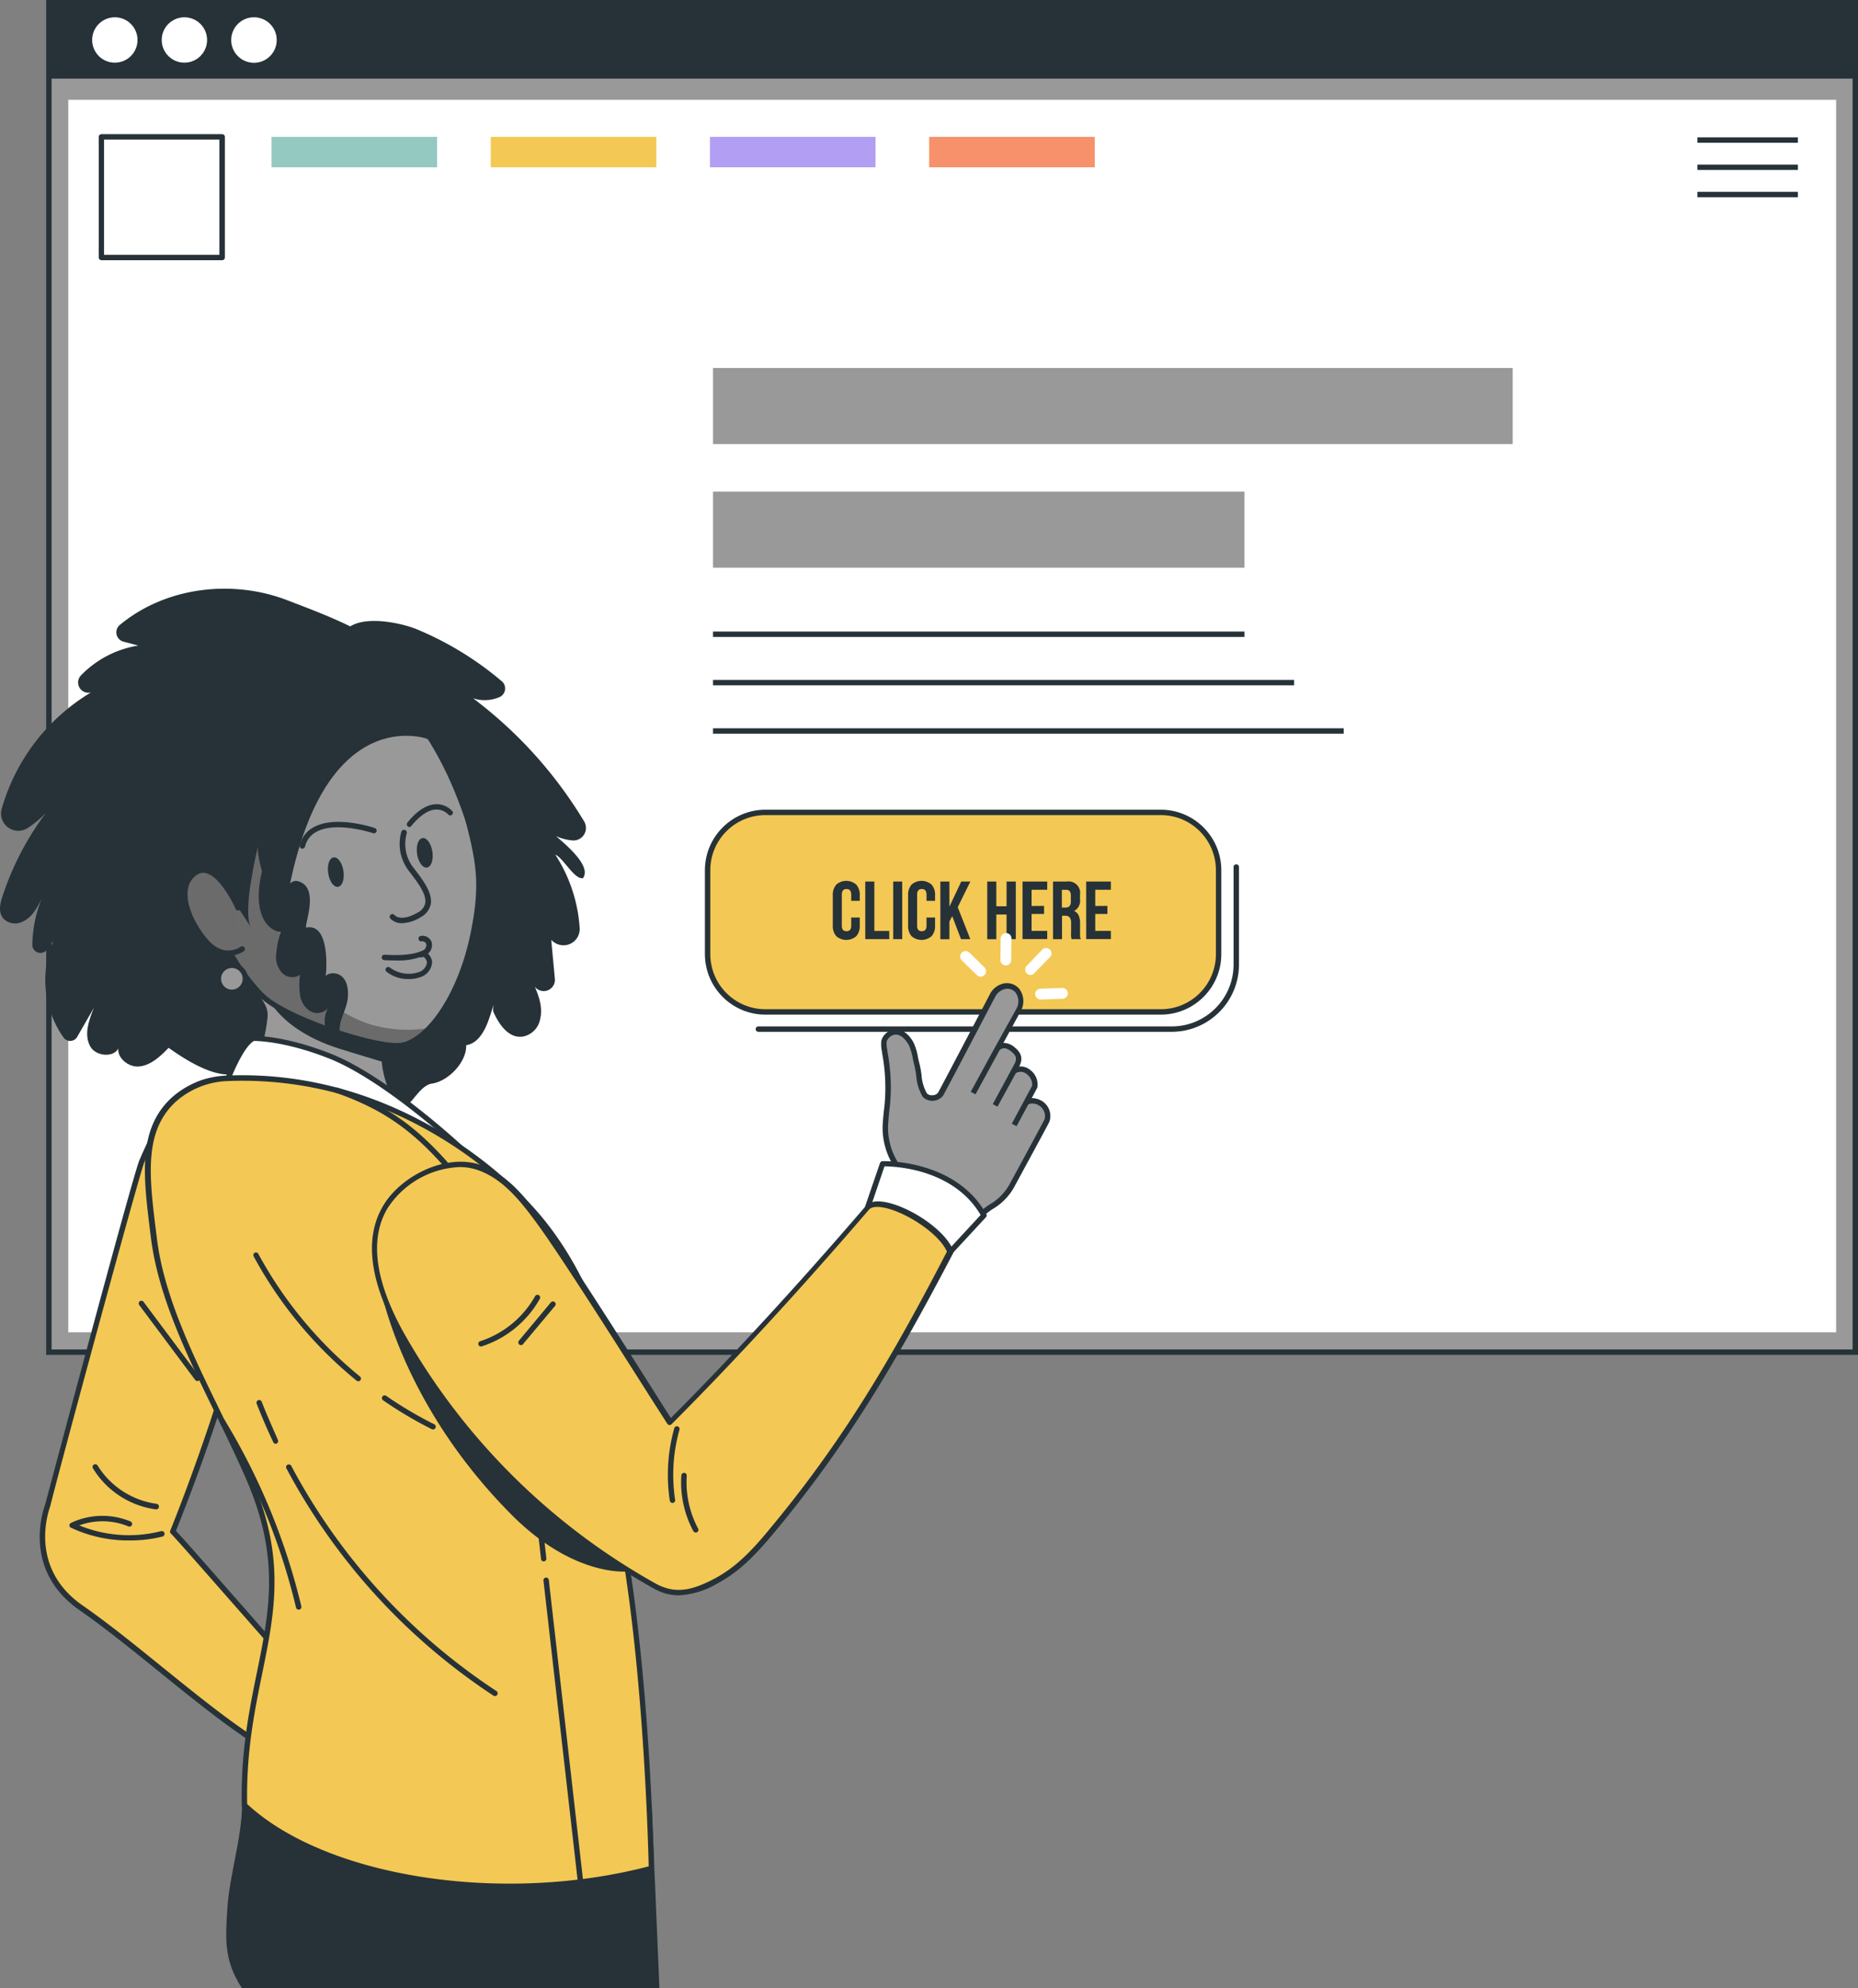
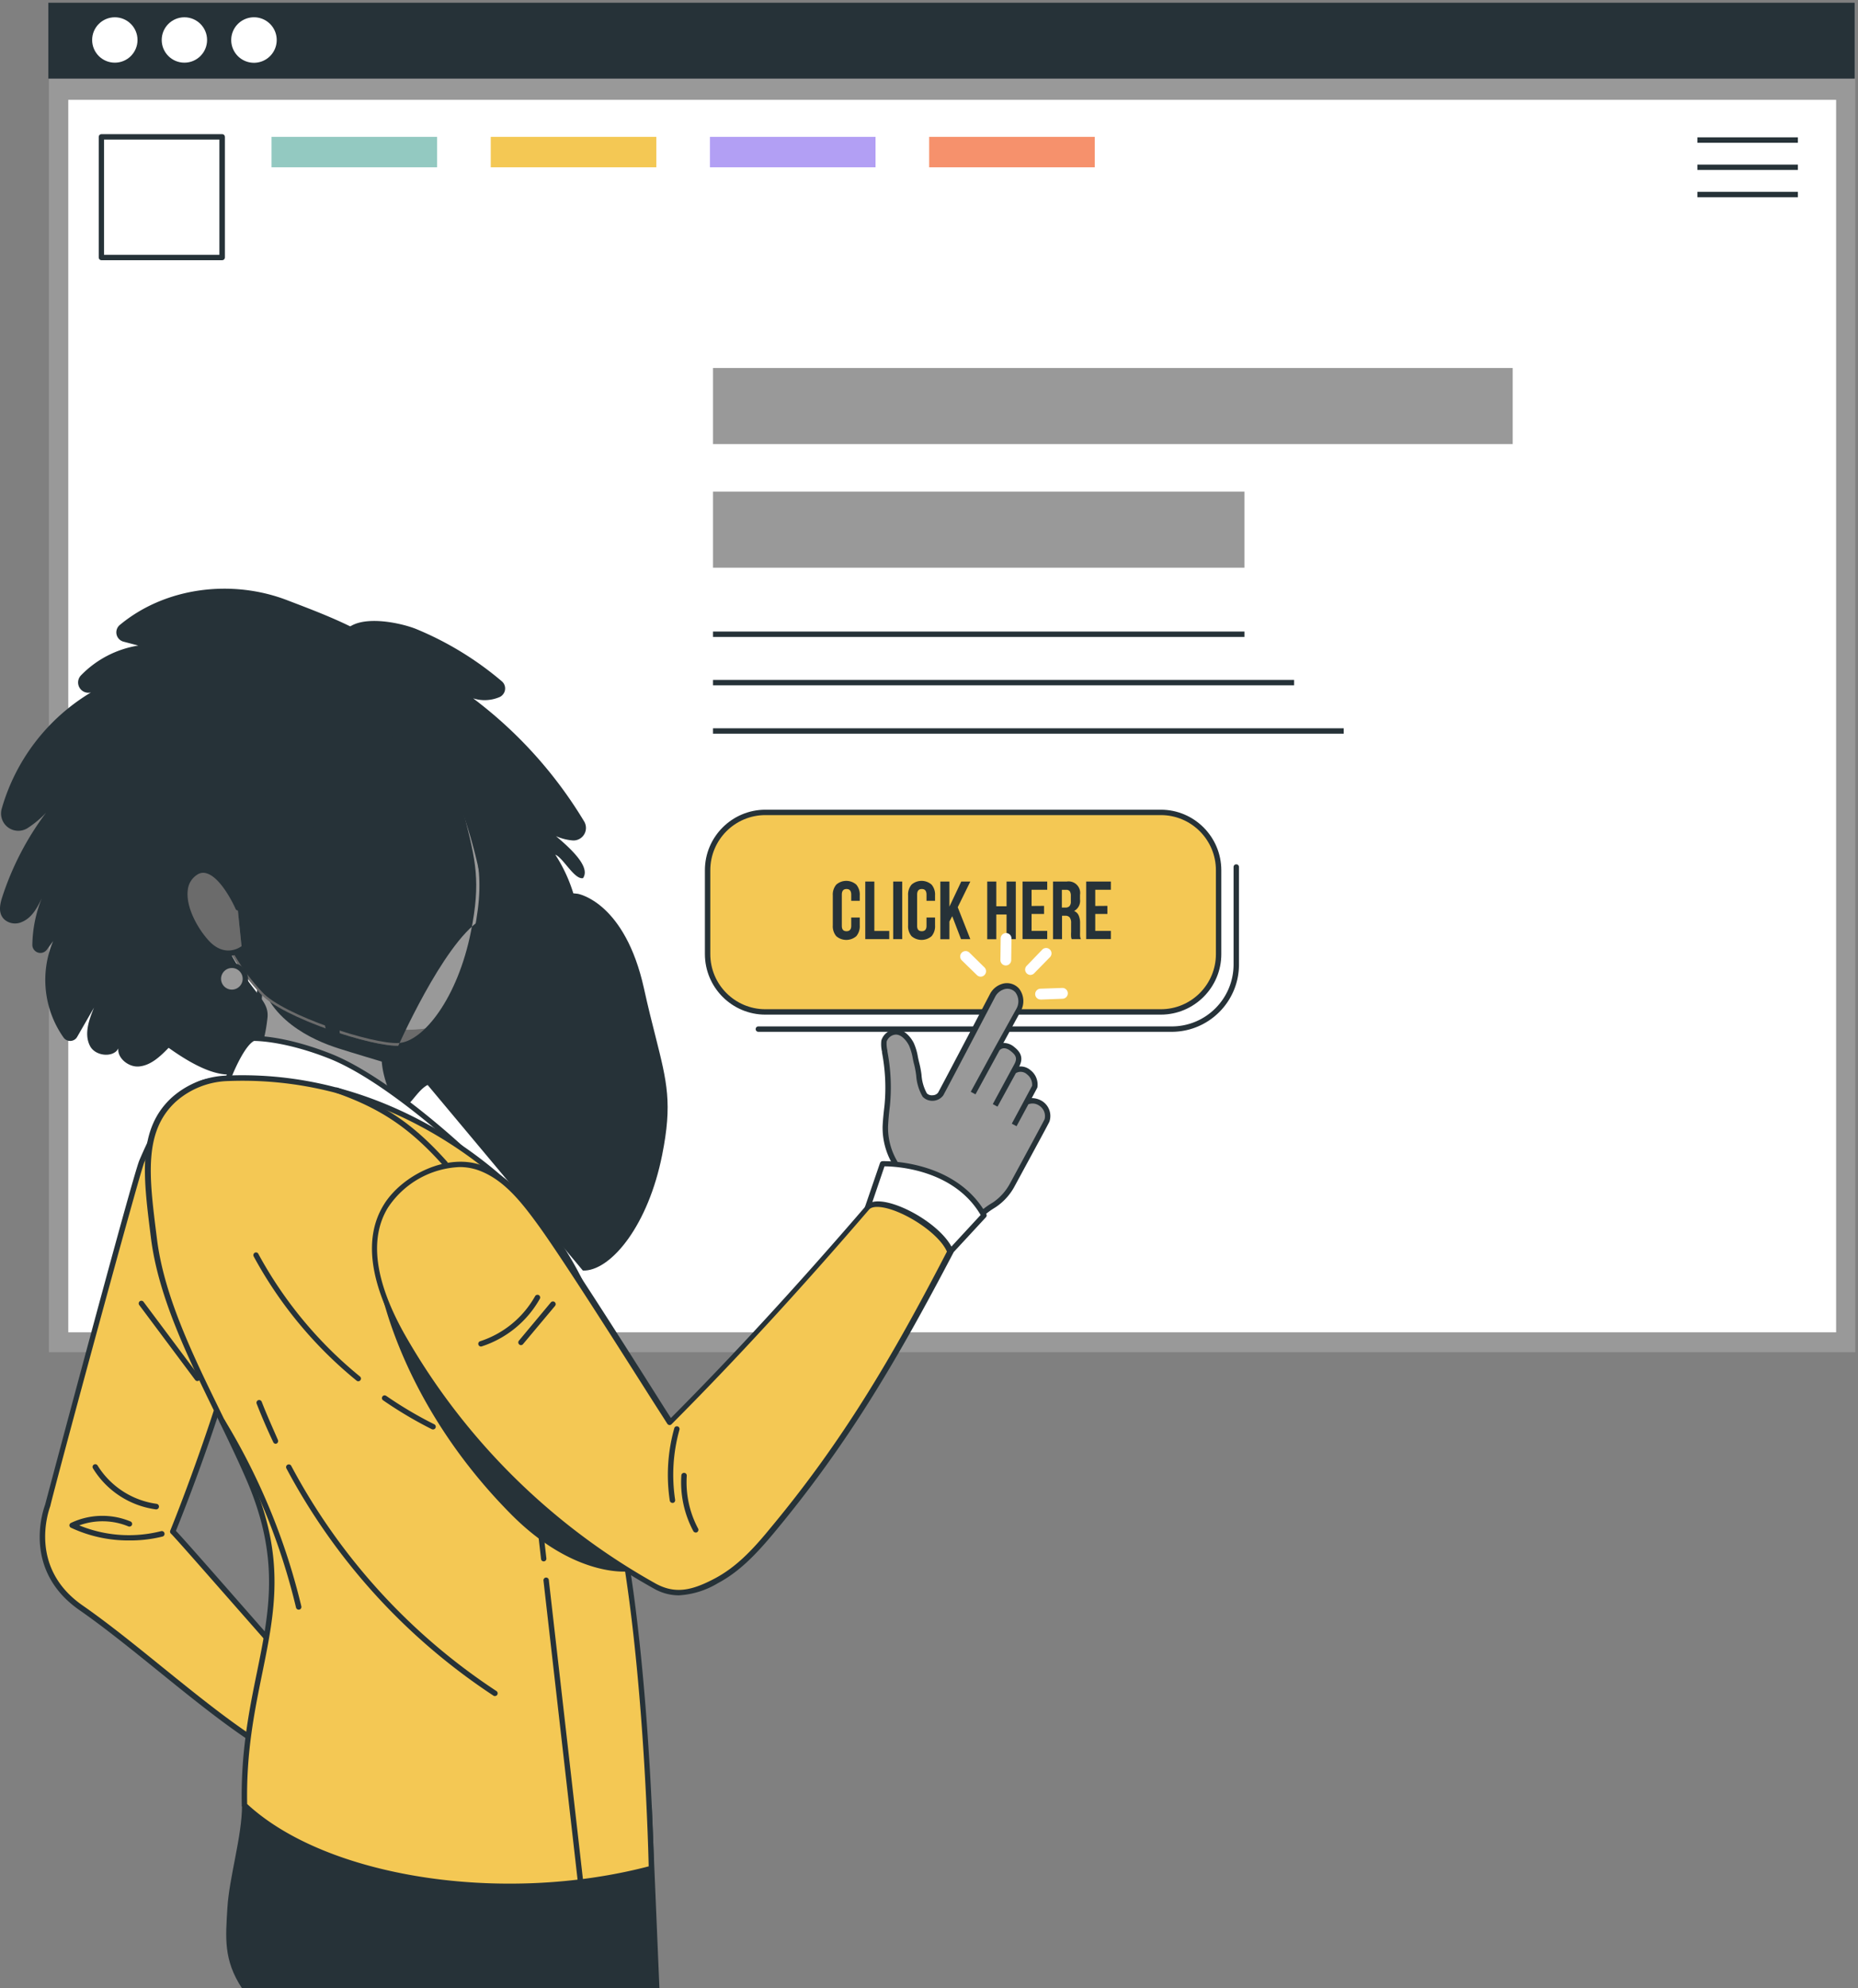
<svg xmlns="http://www.w3.org/2000/svg" width="344" height="368">
  <rect width="100%" height="100%" fill="#808080" stroke="none" />
  <defs>
    <clipPath id="clppth_1">
      <path class="cls-5" d="M46.85 197.26c-.38 1-1.2 2.18-3.68 2.59 5 7.13 19.24 13.47 29.44 12.18 5.64-1 5.77-2.51 4.21-3.86-3.08-2.65-5.57-8.27-5.67-12.33l-.09-4.2-22.64-11.8s-1.13 12-1.17 15.3c0 .73-.14 1.44-.4 2.12Z" />
    </clipPath>
    <clipPath id="clppth_2">
      <path d="M69.87 212.7c-9.8 0-22.26-5.61-27.11-12.56l-.46-.65.78-.13c2.28-.38 3-1.42 3.31-2.28.24-.62.36-1.28.36-1.95 0-3.32 1.12-14.84 1.17-15.33l.07-.74 23.56 12.28.1 4.48c.1 4 2.61 9.49 5.49 12 .84.72 1.17 1.44 1 2.14-.32 1.16-2 2-5.42 2.59-.95.11-1.9.16-2.85.15Zm-25.84-12.52c5.42 7 19.23 12.53 28.52 11.36 3.89-.7 4.52-1.54 4.61-1.87s-.31-.81-.67-1.12c-3.12-2.68-5.74-8.38-5.84-12.7l-.09-3.9-21.71-11.32c-.25 2.66-1.06 11.71-1.1 14.51 0 .79-.14 1.57-.43 2.31a4.535 4.535 0 0 1-3.29 2.73Z" style="fill:none;clip-path:url(#clppth_1);stroke-width:0" />
    </clipPath>
    <clipPath id="clppth_3">
      <path class="cls-5" d="M54.76 129.63c-6.84 4.41-12.6 9-15.14 23.39s3.53 24.17 3.53 24.17c1.44 2.43 3.15 4.69 5.1 6.74 3.89 4.35 20.8 9.94 25.74 9.61s11.35-8.83 13.78-21 .07-15-3.38-30.62-11.9-17.16-11.9-17.16-8.34-1.17-17.73 4.87Z" />
    </clipPath>
    <clipPath id="clppth_4">
      <path class="cls-5" d="M44.77 175.65s-3.28 2.43-6.65-1.35-5.86-10.28-2-12.81 7.87 6.53 7.87 6.53" />
    </clipPath>
    <clipPath id="clppth_5">
      <path class="cls-5" d="M60.74 316.06c-2.54 3.3-3.89 6.78-6.42 10.08-11.24-4.84-26.74-19.85-39.31-28.58-10.71-7.44-6.19-18.88-6.19-18.9.44-2 16.29-61 17.44-63.76 3-7.13 8-16.52 15.48-14.68 22.24 5.42-9.75 83.26-9.75 83.26 1.3 1.22 19.73 22.42 28.75 32.58Z" />
    </clipPath>
    <clipPath id="clppth_6">
      <path d="M54.32 326.64a.34.34 0 0 1-.2 0c-7.17-3.09-16.1-10.31-24.73-17.29-4.95-4-10.06-8.14-14.67-11.34-10.51-7.3-6.83-18.25-6.38-19.47.81-3.06 16.19-60.78 17.46-63.78 3.13-7.35 8.2-16.89 16.06-15 2.69.65 4.95 2.49 6.13 5 9 17.66-13.31 73.39-15.42 78.57 1.46 1.52 7.54 8.46 14.51 16.41 5.08 5.79 10.33 11.78 14 16 .15.18.15.45 0 .63a42.755 42.755 0 0 0-3.19 5c-.96 1.77-2.04 3.46-3.24 5.08-.08.11-.2.17-.33.19ZM39.88 200.49c-6.18 0-10.42 8.19-13.16 14.61-1 2.42-16.66 60.26-17.41 63.66-.45 1.24-3.91 11.52 6 18.39 4.64 3.22 9.77 7.37 14.72 11.38 8.44 6.82 17.16 13.88 24.15 17 1.06-1.49 2.04-3.05 2.92-4.66a50.52 50.52 0 0 1 3-4.79c-3.69-4.15-8.81-10-13.77-15.65-7.18-8.16-13.93-15.88-14.68-16.58a.508.508 0 0 1-.13-.56c.25-.6 24.61-60.31 15.58-78a8.194 8.194 0 0 0-5.47-4.53c-.57-.16-1.16-.25-1.75-.27Z" style="clip-path:url(#clppth_5);fill:none;stroke-width:0" />
    </clipPath>
    <clipPath id="clppth_7">
      <path class="cls-5" d="M175.96 231.66c-10.07 19.43-19.07 35-33.09 51.76-2.95 3.52-6.14 7-10.19 9.14s-7.4 3.21-11.42 1c-19.63-10.88-35.85-27-46.85-46.56-4.09-7.29-7.36-16.53-3-23.68 3.39-5.62 11.73-9.48 17.83-7.07 4.72 1.86 8 6.14 11 10.24 5.73 7.91 21.46 33 23.9 36.75 12.5-12.53 25-26.3 36.56-39.72 2.19-2.64 13.36 3.15 15.26 8.14Z" />
    </clipPath>
    <clipPath id="clppth_8">
-       <path d="M125.68 295.27a9.365 9.365 0 0 1-4.67-1.28 122.543 122.543 0 0 1-47-46.76c-5.63-10.05-6.65-18.18-3-24.18 3.35-5.55 11.95-9.84 18.44-7.27 4.71 1.85 8 6 11.2 10.41 4.26 5.88 14 21.17 19.78 30.31 1.7 2.67 3 4.78 3.79 5.94 11.37-11.41 23.51-24.62 36.1-39.25.65-.77 1.83-1 3.49-.72 4.46.78 11.19 5.09 12.69 9 .06.13.06.28 0 .41-10.35 19.76-19.45 35.32-33.25 51.88-3.39 4.06-6.45 7.2-10.34 9.26-2.19 1.33-4.67 2.1-7.23 2.25ZM85.15 216c-5.42.21-10.39 3.03-13.36 7.57-3.42 5.66-2.4 13.46 3 23.17 11 19.45 27.14 35.5 46.66 46.38 3.7 2 6.82 1.18 10.94-1 3.75-2 6.72-5 10-9 13.69-16.41 22.77-31.87 32.93-51.47-1.5-3.43-7.84-7.48-11.84-8.17-1.26-.22-2.17-.08-2.57.38-12.76 14.84-25.07 28.21-36.58 39.74-.1.11-.25.16-.4.15a.552.552 0 0 1-.37-.22c-.63-1-2.14-3.33-4.13-6.47-5.8-9.13-15.51-24.41-19.75-30.26-3.13-4.31-6.3-8.32-10.75-10.07-1.2-.48-2.49-.72-3.78-.73Z" style="clip-path:url(#clppth_7);fill:none;stroke-width:0" />
-     </clipPath>
+       </clipPath>
    <style>.cls-1{fill:#999}.cls-1,.cls-10,.cls-2,.cls-5,.cls-6,.cls-8{stroke-width:0}.cls-2{isolation:isolate;opacity:.3}.cls-5{fill:none}.cls-6{fill:#fff}.cls-8{fill:#f4c854}.cls-10{fill:#263238}</style>
  </defs>
  <path class="cls-1" d="M9.05.5H343.5v249.76H9.05z" />
-   <path class="cls-10" d="M344 250.76H8.55V0H344v250.76Zm-334.45-1H343V1H9.55v248.76Z" />
  <path class="cls-6" d="M12.64 18.48h327.31v228.11H12.64z" />
  <path class="cls-10" d="M8.95.5H343.4v14.05H8.95z" />
  <circle class="cls-6" cx="21.26" cy="7.4" r="4.2" />
  <circle class="cls-6" cx="34.14" cy="7.4" r="4.2" />
  <path class="cls-6" d="M51.23 7.4a4.21 4.21 0 1 1-4.22-4.2h.02a4.2 4.2 0 0 1 4.2 4.2Z" />
  <rect class="cls-8" x="131.01" y="150.36" width="94.61" height="36.93" rx="10.7" ry="10.7" />
  <path class="cls-10" d="M214.92 187.79h-73.21c-6.18 0-11.19-5.02-11.2-11.2v-15.53c0-6.18 5.02-11.19 11.2-11.2h73.21c6.18 0 11.19 5.02 11.2 11.2v15.53c0 6.18-5.02 11.19-11.2 11.2Zm-73.21-36.93c-5.63 0-10.2 4.57-10.2 10.2v15.53c0 5.63 4.57 10.2 10.2 10.2h73.21c5.63 0 10.2-4.57 10.2-10.2v-15.53c0-5.63-4.57-10.2-10.2-10.2h-73.21Z" />
  <path class="cls-10" d="M216.94 190.97h-76.53c-.28 0-.5-.22-.5-.5s.22-.5.5-.5h76.53c6.32 0 11.44-5.13 11.45-11.45v-18.05c0-.28.22-.5.5-.5s.5.22.5.5v18.05c0 6.87-5.58 12.44-12.45 12.45ZM159.18 171.27c.05.72-.18 1.44-.64 2-1.07.92-2.64.92-3.71 0a2.85 2.85 0 0 1-.64-2v-5.54c-.05-.72.18-1.44.64-2 1.06-.93 2.65-.93 3.71 0 .46.56.69 1.28.64 2v1h-1.58v-1.14c0-.7-.29-1.05-.87-1.05s-.87.35-.87 1.05v5.76c0 .69.29 1 .87 1s.87-.34.87-1v-1.53h1.58v1.45ZM161.88 163.16v9.14h2.76v1.52h-4.44v-10.66h1.68ZM167.04 163.16v10.66h-1.67v-10.66h1.67ZM173.12 171.27c.05.72-.18 1.44-.64 2-1.07.92-2.64.92-3.71 0a2.85 2.85 0 0 1-.64-2v-5.54c-.05-.72.18-1.44.64-2 1.06-.93 2.65-.93 3.71 0 .46.56.69 1.28.64 2v1h-1.58v-1.14c0-.7-.29-1.05-.87-1.05s-.87.35-.87 1.05v5.76c0 .69.29 1 .87 1s.87-.34.87-1v-1.53h1.58v1.45ZM175.78 170.56v3.27h-1.68v-10.67h1.68v4.64l2.19-4.64h1.68l-2.33 4.75 2.33 5.91h-1.72l-1.63-4.25-.52.99Z" />
  <path class="cls-10" d="M182.78 173.83v-10.67h1.68v4.57h1.9v-4.57h1.71v10.66h-1.71v-4.56h-1.9v4.57h-1.68ZM193.3 167.66v1.5h-2.31v3.13h2.9v1.52h-4.57v-10.65h4.57v1.52h-2.9v3l2.31-.02ZM198.31 173.34a5.61 5.61 0 0 1 0-.82v-1.67c.03-.37-.06-.74-.26-1.05-.22-.23-.53-.34-.84-.31h-.58v4.34h-1.67v-10.67h2.52c1.17-.2 2.28.58 2.48 1.75.04.23.04.47 0 .7v.84c.12.88-.32 1.74-1.1 2.16.38.15.69.44.85.82.19.46.28.95.26 1.45v1.65c-.01.25-.01.49 0 .74.02.19.07.38.16.55h-1.71c-.06-.16-.1-.32-.12-.48Zm-1.71-5.37h.66c.28.02.55-.07.75-.26.19-.25.28-.56.25-.87v-1.05c.02-.29-.05-.59-.2-.84a.799.799 0 0 0-.65-.26h-.81v3.28ZM205.03 167.66v1.5h-2.25v3.13h2.89v1.52h-4.57v-10.65h4.57v1.52h-2.89v3l2.25-.02Z" />
  <path class="cls-1" d="M132.01 68.11h148.06v14.08H132.01zM132.01 90.99h98.4v14.08h-98.4z" />
  <path class="cls-10" d="M132.01 116.89h98.4v1h-98.4zM132.01 125.84H239.6v1H132.01zM132.01 134.79h116.77v1H132.01zM314.27 25.42h18.6v1h-18.6zM314.27 30.46h18.6v1h-18.6zM314.27 35.51h18.6v1h-18.6z" />
  <path style="fill:#93c9c1;stroke-width:0" d="M50.27 25.33h30.66v5.63H50.27z" />
  <path class="cls-8" d="M90.86 25.33h30.66v5.63H90.86z" />
  <path style="fill:#b29ff4;stroke-width:0" d="M131.44 25.33h30.66v5.63h-30.66z" />
  <path style="fill:#f6916c;stroke-width:0" d="M172.03 25.33h30.66v5.63h-30.66z" />
  <path class="cls-6" d="M18.76 25.33h22.36v22.36H18.76z" />
  <path class="cls-10" d="M41.12 48.16H18.78c-.28 0-.5-.22-.5-.5V25.33c0-.28.22-.5.5-.5h22.36c.28 0 .5.22.5.5v22.36c-.02.27-.25.48-.52.47Zm-21.86-1h21.36V25.83H19.26v21.33ZM122.09 368H44.81c-3.49-5.28-3.03-9.49-2.71-14.87.35-5.77 2.71-13.23 2.71-19.01h75.85l1.43 33.88Z" />
  <path class="cls-6" d="M190.81 180.45c-.55 0-1-.44-1.01-.99 0-.26.1-.52.29-.71l2.89-3a.996.996 0 1 1 1.41 1.41l-2.89 2.95c-.18.2-.43.32-.69.33ZM186.22 178.69c-.55 0-1-.45-1-1l.05-4c0-.55.45-1 1-1s1 .45 1 1l-.05 4c0 .55-.45 1-1 1ZM181.57 180.76c-.26 0-.5-.1-.69-.28l-2.8-2.73c-.4-.39-.41-1.02-.02-1.42s1.02-.41 1.42-.02l2.79 2.74c.39.39.39 1.02 0 1.41-.18.19-.44.3-.7.3ZM192.66 184.99c-.55 0-1-.45-1-1s.45-1 1-1l4-.14c.55-.02 1.02.41 1.04.96s-.41 1.02-.96 1.04l-4 .15h-.07Z" />
  <path class="cls-10" d="M93.24 161.15c1.26 9.22.33 18.6-2.69 27.4-.74 2.15-2 4.58-4.24 4.89.12 3.11-3.29 6.69-6.38 7.12-1.59.23-2.91 2.31-4 3.49a6.998 6.998 0 0 1-9.88.65 6.981 6.981 0 0 1-2.18-6.94c.7-2.78 2.13-5.33 4.15-7.37 3.93-4.43 6.47-11.48 8.72-17 .78.14 1.26-14.48 1.76-20.44 2-1.35 10.35-.33 12.39 1s2.03 4.81 2.35 7.2Z" />
  <path class="cls-1" d="M46.85 197.26c-.38 1-1.2 2.18-3.68 2.59 5 7.13 19.24 13.47 29.44 12.18 5.64-1 5.77-2.51 4.21-3.86-3.08-2.65-5.57-8.27-5.67-12.33l-.09-4.2-22.64-11.8s-1.13 12-1.17 15.3c0 .73-.14 1.44-.4 2.12Z" />
  <path class="cls-10" d="M69.87 212.7c-9.8 0-22.26-5.61-27.11-12.56l-.46-.65.78-.13c2.28-.38 3-1.42 3.31-2.28.24-.62.36-1.28.36-1.95 0-3.32 1.12-14.84 1.17-15.33l.07-.74 23.56 12.28.1 4.48c.1 4 2.61 9.49 5.49 12 .84.72 1.17 1.44 1 2.14-.32 1.16-2 2-5.42 2.59-.95.11-1.9.16-2.85.15Zm-25.84-12.52c5.42 7 19.23 12.53 28.52 11.36 3.89-.7 4.52-1.54 4.61-1.87s-.31-.81-.67-1.12c-3.12-2.68-5.74-8.38-5.84-12.7l-.09-3.9-21.71-11.32c-.25 2.66-1.06 11.71-1.1 14.51 0 .79-.14 1.57-.43 2.31a4.535 4.535 0 0 1-3.29 2.73Z" />
  <path class="cls-2" d="M45.86 194.49c-.19 1.45-.6 3.17-2 3.68-.68.25-1.56.21-1.95.82s.16 1.55.73 2.14c2.77 3.1 5.84 5.91 9.18 8.39a20.55 20.55 0 0 0 11.59 4c-3.14-7.34-.62-15.88 6-20.35 1.58-1 3.63-2.29 3.25-4.12-.28-1.32-1.7-2-3-2.48l-10.23-3.95c-3.16-1.23-6.84-3.4-10.18-3.94-3.06-.5-2.21 3.32-2.39 5.59-.2 3.42-.55 6.82-1 10.22Z" style="clip-path:url(#clppth_2)" />
  <path class="cls-10" d="M62.9 193.57c2.29.72 8.26 2.51 8.26 2.51l-.1-4.44-22.64-11.8c1.09 7.15 7.59 11.54 14.48 13.73Z" />
  <path class="cls-10" d="M71.15 196.58h-.14s-6-1.79-8.27-2.52c-5-1.57-13.51-5.5-14.83-14.12-.03-.19.06-.37.21-.48.16-.1.36-.1.52 0l22.64 11.8c.16.09.26.25.27.43l.1 4.44c0 .16-.06.31-.19.41-.1.05-.21.06-.31.04Zm-22-15.82c1.72 7.39 9.4 10.88 14 12.32 1.82.58 6 1.83 7.6 2.32l-.09-3.46-21.51-11.18Z" />
  <path class="cls-1" d="M54.76 129.63c-6.84 4.41-12.6 9-15.14 23.39s3.53 24.17 3.53 24.17c1.44 2.43 3.15 4.69 5.1 6.74 3.89 4.35 20.8 9.94 25.74 9.61s11.35-8.83 13.78-21 .07-15-3.38-30.62-11.9-17.16-11.9-17.16-8.34-1.17-17.73 4.87Z" />
  <path class="cls-2" d="M39.55 153.04c-2.53 14.34 3.48 24.16 3.48 24.16 1.44 2.43 3.15 4.69 5.1 6.74 3.89 4.35 20.86 9.93 25.75 9.61 1.75-.12 3.7-1.29 5.6-3.3-3.44.59-6.96.42-10.33-.49-7.83-2.14-16.53-10-18.86-22.53-1.92-10.12-5.44-22.13-6.74-26.47-1.98 3.85-3.33 8-4 12.28Z" style="clip-path:url(#clppth_3)" />
-   <path class="cls-10" d="M73.52 194.05c-5.53 0-21.74-5.37-25.69-9.78-1.97-2.08-3.7-4.37-5.16-6.83-.06-.09-6.08-10.14-3.54-24.5s8.47-19.29 15.36-23.73c9.39-6.08 17.72-4.95 18.07-4.9s8.78 1.76 12.27 17.49c.78 3.55 1.51 6.42 2.15 8.94 2.14 8.5 3.13 12.38 1.23 21.89-2.59 13-9.27 21.08-14.23 21.41h-.46Zm-2.88-68.84c-5.56.09-10.98 1.77-15.61 4.84-6.93 4.47-12.43 9-14.92 23.06s3.36 23.72 3.41 23.82c1.42 2.4 3.09 4.63 5 6.66 3.85 4.29 20.59 9.77 25.35 9.45 4.49-.29 10.86-8.26 13.32-20.61 1.85-9.28.89-13.09-1.22-21.44-.64-2.54-1.37-5.41-2.16-9-3.35-15.08-11.37-16.7-11.45-16.71-.57-.06-1.15-.09-1.72-.07Zm-15.88 4.42Z" />
+   <path class="cls-10" d="M73.52 194.05s8.47-19.29 15.36-23.73c9.39-6.08 17.72-4.95 18.07-4.9s8.78 1.76 12.27 17.49c.78 3.55 1.51 6.42 2.15 8.94 2.14 8.5 3.13 12.38 1.23 21.89-2.59 13-9.27 21.08-14.23 21.41h-.46Zm-2.88-68.84c-5.56.09-10.98 1.77-15.61 4.84-6.93 4.47-12.43 9-14.92 23.06s3.36 23.72 3.41 23.82c1.42 2.4 3.09 4.63 5 6.66 3.85 4.29 20.59 9.77 25.35 9.45 4.49-.29 10.86-8.26 13.32-20.61 1.85-9.28.89-13.09-1.22-21.44-.64-2.54-1.37-5.41-2.16-9-3.35-15.08-11.37-16.7-11.45-16.71-.57-.06-1.15-.09-1.72-.07Zm-15.88 4.42Z" />
  <path class="cls-10" d="M77.15 116.46a59.587 59.587 0 0 1 15.73 9.61c.75.61.86 1.72.24 2.46-.16.2-.36.36-.59.47-1.56.68-3.31.77-4.93.25a80.29 80.29 0 0 1 20.55 22.78c.66 1.1.32 2.52-.78 3.19-.4.24-.86.36-1.33.33a9.507 9.507 0 0 1-3.1-.79c4 3.34 6.2 6.05 5 7.77-1.61.3-3.64-3.74-5.13-4.35 2.64 4.07 4.2 8.74 4.51 13.58a2.998 2.998 0 0 1-2.79 3.19c-.81.05-1.6-.22-2.21-.76l-.26-.22.67 7.17c.12 1.14-.71 2.16-1.86 2.28-1 .1-1.94-.53-2.21-1.5-.03-.08-.05-.16-.06-.24 1 2.22 2 4.56 1.39 7a4.005 4.005 0 0 1-3.24 3.18c-2.62.35-4.43-2.34-5.46-4.72 0 0 1.39-33.08-14.84-54.31C67.34 120.92 63 119.42 63 119.42c.15-6.66 10.9-4.32 14.15-2.96Z" />
  <path class="cls-10" d="M68.61 118c-4.42-2.75-10.44-5-15.28-6.85-10.24-4-22.64-2.55-31.15 4.52a1.779 1.779 0 0 0 .69 3.09l2.73.72A18.96 18.96 0 0 0 14.99 125c-.73.76-.7 1.96.06 2.69.48.46 1.16.63 1.8.46A36.915 36.915 0 0 0 .33 149.64c-.51 1.69.45 3.48 2.14 3.99.91.27 1.89.13 2.68-.39 1.24-.81 2.38-1.76 3.39-2.84a53.571 53.571 0 0 0-8.09 15.52c-.47 1.43-.85 3.12.36 4.26a3 3 0 0 0 3.19.48c1.92-.77 2.88-2.64 3.74-4.41-1.11 2.73-1.7 5.64-1.75 8.59-.02.82.63 1.51 1.45 1.53.49.01.95-.21 1.24-.61l1.17-1.6a18.495 18.495 0 0 0 1.91 17.86c.48.68 1.41.84 2.09.37.18-.12.32-.28.43-.47l3.12-5.42c-.93 2.26-1.86 4.88-.75 7.06 1 2 4.44 2.22 5.26.47-.22 1.8 1.91 3.55 3.86 3.35 2.19-.21 3.92-1.88 5.45-3.45 11.18 8 17 6.4 18.3-5.54.35-3.17-2.38-4.19-6.43-11.2 0 0-4.76-9.18-2.24-14.4a15.7 15.7 0 0 1 2.3 3.72l3.43 5.31s-1.08-.75-.4-6.73c.67-4.83 1.73-9.61 3.17-14.27 7.71-25.05 32.43-14.84 32-11.8.01 0-3.1-15.02-12.74-21.02ZM75.66 181.2a6.36 6.36 0 0 1-4.13-1.38c-.2-.19-.2-.51 0-.71.19-.19.51-.19.7 0a5.834 5.834 0 0 0 5.33.8c.81-.25 1.4-.96 1.49-1.81-.07-.37-.26-.7-.54-.94a.403.403 0 0 0-.37 0c-.26.1-.55-.04-.64-.29-.1-.26.04-.55.29-.65.39-.17.84-.15 1.21.06.54.41.9 1.02 1 1.69v.13a3.074 3.074 0 0 1-2.12 2.73c-.71.26-1.46.39-2.22.37Z" />
  <path class="cls-10" d="M73.15 177.76c-.69 0-1.38 0-2-.06a.49.49 0 0 1-.47-.53.49.49 0 0 1 .53-.47c2.49.14 5.3.13 7.26-.88.34-.25.52-.68.45-1.1a.82.82 0 0 0-.85-.5.495.495 0 0 1-.58-.42c-.05-.28.14-.54.42-.58.85-.15 1.7.33 2 1.14.24.9-.14 1.85-.94 2.33-1.82.81-3.81 1.18-5.8 1.07ZM74.45 170.86c-.83.05-1.63-.28-2.2-.88a.515.515 0 0 1 .09-.7c.22-.17.53-.13.7.08.06.07 1.18 1.32 4.25-.44a2.56 2.56 0 0 0 1.43-1.71c.34-1.72-1.49-4-3.09-6.11a8.159 8.159 0 0 1-1.33-7.13c.07-.28.36-.44.64-.37s.44.36.36.64c-.6 2.15-.18 4.46 1.16 6.25 1.73 2.22 3.7 4.75 3.28 6.91a3.598 3.598 0 0 1-1.91 2.39 6.876 6.876 0 0 1-3.38 1.07ZM61.77 158.69c.77-.12 1.58 1 1.81 2.51s-.21 2.82-1 2.93-1.58-1-1.81-2.51.23-2.86 1-2.93ZM80.05 157.63c.23 1.51-.21 2.82-1 2.94s-1.59-1-1.82-2.51.21-2.82 1-2.94 1.59 1.01 1.82 2.51ZM55.98 157.07h-.13a.504.504 0 0 1-.35-.61 5.122 5.122 0 0 1 2.65-3.4c4.07-2.19 11 .1 11.25.2.26.09.4.37.31.63a.48.48 0 0 1-.62.31h-.01c-.07 0-6.78-2.25-10.45-.27a4.15 4.15 0 0 0-2.15 2.75c-.06.23-.26.39-.5.38ZM75.82 153.07c-.12 0-.23-.04-.32-.11a.516.516 0 0 1-.07-.71c1.81-2.24 3.63-3.39 5.4-3.41 1.1 0 2.15.47 2.9 1.27.18.2.16.51-.05.69h-.01c-.2.18-.51.16-.69-.05v-.01c-.57-.59-1.37-.92-2.19-.91-1.43 0-3 1.08-4.61 3-.08.13-.2.21-.35.23Z" />
  <path class="cls-1" d="M44.77 175.65s-3.28 2.43-6.65-1.35-5.86-10.28-2-12.81 7.87 6.53 7.87 6.53l.78 7.63Z" />
  <path class="cls-2" d="M44.77 175.65s-3.28 2.43-6.65-1.35-5.86-10.28-2-12.81 7.87 6.53 7.87 6.53" style="clip-path:url(#clppth_4)" />
  <path class="cls-10" d="M42.2 176.91a5.89 5.89 0 0 1-4.45-2.28c-2.33-2.61-4.47-6.74-4-10.07.15-1.43.95-2.72 2.16-3.49.77-.53 1.74-.67 2.63-.38 3.24 1 5.86 6.88 6 7.13.11.25 0 .55-.25.66-.25.11-.55 0-.67-.25 0-.06-2.54-5.74-5.34-6.58-.61-.21-1.28-.11-1.8.26-.96.62-1.59 1.65-1.71 2.79-.41 3 1.66 6.91 3.77 9.27 3 3.38 5.85 1.36 6 1.27.22-.16.53-.11.7.11.17.22.12.53-.1.7-.88.57-1.9.87-2.94.86Z" />
  <path class="cls-6" d="M89.2 216.24c-16.42-5.09-35.55-10.85-46.89-16.82 0 0 2.38-6.27 4.58-7.26 0 0 5.41-.19 14.15 3.25 11.61 4.58 27.81 20.16 28.16 20.83Z" />
  <path class="cls-10" d="M89.2 216.76h-.15l-2.87-.89c-15.65-4.84-33.38-10.32-44.11-16a.5.5 0 0 1-.23-.62c.25-.66 2.52-6.49 4.85-7.53.06-.01.13-.01.19 0 .22 0 5.6-.15 14.34 3.29 11.65 4.59 28 20.16 28.43 21.06.09.18.06.4-.07.55-.1.1-.24.15-.38.14Zm-46.26-17.58c10.68 5.53 28.12 10.93 43.53 15.69l1.07.33c-4.07-4-17.07-15.54-26.69-19.32-7.82-3.08-13-3.22-13.82-3.22-1.53.79-3.33 4.64-4.09 6.52Z" />
  <path class="cls-8" d="M60.74 316.06c-2.54 3.3-3.89 6.78-6.42 10.08-11.24-4.84-26.74-19.85-39.31-28.58-10.71-7.44-6.19-18.88-6.19-18.9.44-2 16.29-61 17.44-63.76 3-7.13 8-16.52 15.48-14.68 22.24 5.42-9.75 83.26-9.75 83.26 1.3 1.22 19.73 22.42 28.75 32.58Z" />
  <path class="cls-10" d="M54.32 326.64a.34.34 0 0 1-.2 0c-7.17-3.09-16.1-10.31-24.73-17.29-4.95-4-10.06-8.14-14.67-11.34-10.51-7.3-6.83-18.25-6.38-19.47.81-3.06 16.19-60.78 17.46-63.78 3.13-7.35 8.2-16.89 16.06-15 2.69.65 4.95 2.49 6.13 5 9 17.66-13.31 73.39-15.42 78.57 1.46 1.52 7.54 8.46 14.51 16.41 5.08 5.79 10.33 11.78 14 16 .15.18.15.45 0 .63a42.755 42.755 0 0 0-3.19 5c-.96 1.77-2.04 3.46-3.24 5.08-.08.11-.2.17-.33.19ZM39.88 200.49c-6.18 0-10.42 8.19-13.16 14.61-1 2.42-16.66 60.26-17.41 63.66-.45 1.24-3.91 11.52 6 18.39 4.64 3.22 9.77 7.37 14.72 11.38 8.44 6.82 17.16 13.88 24.15 17 1.06-1.49 2.04-3.05 2.92-4.66a50.52 50.52 0 0 1 3-4.79c-3.69-4.15-8.81-10-13.77-15.65-7.18-8.16-13.93-15.88-14.68-16.58a.508.508 0 0 1-.13-.56c.25-.6 24.61-60.31 15.58-78a8.194 8.194 0 0 0-5.47-4.53c-.57-.16-1.16-.25-1.75-.27Z" />
  <path class="cls-2" d="M27.15 213.62c.07 12.21 1.76 24.36 5 36.14l-4.27-5.16c1.33 7.55 2.67 15.2 2 22.83-.22 2.3-.69 4.72-2.21 6.45s-4.42 2.46-6.19 1c1.89-.33 3 2.34 2.89 4.26a3.363 3.363 0 0 1-3.69 2.98c-.13-.01-.26-.04-.39-.07-.61 1.21 1.07 2.36 2.42 2.32s2.81-.56 4 .15c.81.72 1.32 1.72 1.44 2.8a80.184 80.184 0 0 0 18.11 33.44c-12.97-9-26.51-18.52-38.11-29.33-4.21-3.94-8.67-9.05-7.52-14.7 4.62-22.49 16.62-42.4 26.52-63.11Z" style="clip-path:url(#clppth_6)" />
  <path class="cls-8" d="M96.61 221.9c10.21 10 18.21 27.72 16.91 42-1.77 19.35-.19 7.77 2.73 27 3.82 25.16 4.36 55 4.36 55-27 7.17-60.1 2.59-75.35-11.7-.54-25.37 10.91-36.67 1-60-6-14-15.88-29.77-17.76-44.91-1.38-11.13-2.64-19.76 3.59-25.59 2.8-2.5 6.4-3.92 10.15-4 33.6-1.44 54.37 22.2 54.37 22.2Z" />
  <path class="cls-10" d="M94.41 349.62c-20 0-39.17-5.47-49.49-15.15a.479.479 0 0 1-.16-.35c-.21-9.8 1.39-17.66 2.81-24.6 2.29-11.27 4.28-21-1.77-35.24-1.71-4-3.72-8.14-5.84-12.49-5.22-10.67-10.61-21.7-12-32.56l-.11-.88c-1.34-10.77-2.39-19.28 3.86-25.13 2.88-2.6 6.59-4.07 10.47-4.16 33.09-1.29 54.11 21.77 54.75 22.49 10.94 10.73 18.27 28.94 17.05 42.35-1.06 11.55-.92 12 0 14.58.63 1.83 1.58 4.6 2.74 12.29 3.78 24.9 4.36 54.74 4.37 55 0 .23-.15.43-.37.49-8.59 2.24-17.43 3.37-26.31 3.36Zm-48.65-15.73c14.67 13.58 47.19 18.62 74.34 11.54-.08-3.6-.81-31.23-4.35-54.51-1.15-7.6-2.08-10.32-2.69-12.11-1-2.8-1.11-3.24 0-15 1.2-13.15-6-31-16.76-41.56-.21-.24-21-23.45-54-22.17-3.63.08-7.12 1.46-9.82 3.89-5.89 5.5-4.86 13.79-3.55 24.28l.11.88c1.28 10.63 6.64 21.63 11.82 32.22 2.13 4.36 4.14 8.48 5.86 12.54 6.17 14.52 4.16 24.4 1.83 35.83-1.46 7.17-2.97 14.58-2.79 24.17Z" />
  <path class="cls-1" d="m184.15 222.94-.34.22a13.722 13.722 0 0 0-4.92 5.17l-14.39-7.76c.42-1.79 2.06-3.71 1.13-5.46a12.856 12.856 0 0 1-1.71-6.6c.05-1.24.18-2.49.33-3.75.33-3.34.18-6.71-.45-10-.15-.65-.21-1.33-.16-2 .27-.84.98-1.47 1.85-1.63 1.42-.29 2.64 1.07 3.23 2.23.45 1.19.78 2.41 1 3.66.51 1.86.4 4.18 1.49 5.71a2.004 2.004 0 0 0 3-.19c1.77-3.29 9.56-18.16 9.56-18.16a3.3 3.3 0 0 1 1.84-1.68c2.62-.88 4.29 1.92 3 4.33l-8.46 15.27 4.46-8.18s1-1.37 2.84 0c1 .82 1.51 1.67.78 3l-4 7.39 3.45-6.3c.85-.6 1.99-.53 2.76.17a2.87 2.87 0 0 1 1.11 2.68l-3.81 7.08 2.25-4.19c.83-.46 1.85-.39 2.61.17a2.75 2.75 0 0 1 1.21 3.14c-.07.23-4.48 8.36-6.4 11.9-.75 1.51-1.88 2.81-3.26 3.78Z" />
  <path class="cls-10" d="m179.08 229-15.16-8.17.09-.37c.17-.63.39-1.24.68-1.83.52-1.19 1-2.31.49-3.28a13.28 13.28 0 0 1-1.77-6.86c.05-1.1.16-2.3.34-3.79.33-3.3.17-6.63-.45-9.88v-.17a6.07 6.07 0 0 1-.12-2.08c.32-1.03 1.17-1.8 2.23-2 1.68-.35 3.09 1.12 3.78 2.49.36.83.62 1.7.76 2.59.09.41.17.8.27 1.17.17.68.3 1.37.39 2.07.07 1.22.41 2.41 1 3.48.29.27.68.39 1.07.34.39 0 .76-.18 1-.48 1.75-3.24 9.48-18 9.56-18.16.43-.89 1.19-1.58 2.12-1.91 1.17-.45 2.49-.12 3.32.82.94 1.22 1.05 2.89.27 4.22l-3.18 5.83c.73 0 1.45.26 2 .74.93.74 1.88 1.82.93 3.62.76-.07 1.52.18 2.09.68.97.74 1.46 1.95 1.28 3.16l-.05.14-1 1.87c.65 0 1.29.18 1.86.51 1.28.77 1.88 2.3 1.45 3.73 0 .1-.09.3-6.44 12-.82 1.57-2.02 2.91-3.48 3.9l-.36.23a13.28 13.28 0 0 0-4.73 5l-.24.39Zm-14-8.68 13.61 7.34c1.19-2.02 2.85-3.71 4.85-4.93l.33-.2a9.93 9.93 0 0 0 3.15-3.54c3.86-7.1 6.24-11.53 6.38-11.84a2.29 2.29 0 0 0-1-2.52c-.58-.41-1.33-.5-2-.25l-2.19 4.06-.88-.47 3.76-7c.07-.83-.29-1.63-.95-2.13a1.72 1.72 0 0 0-2.06-.22l-3.4 6.2-.87-.47 4-7.4c.53-1 .37-1.59-.65-2.39-1.24-1-1.93-.36-2.11-.16l-4.44 8.14-.88-.47 4.45-8.16 3.97-7.15c.58-.97.52-2.18-.15-3.09a1.99 1.99 0 0 0-2.24-.52c-.68.25-1.24.76-1.55 1.42-.09.16-7.82 14.93-9.57 18.17a2.53 2.53 0 0 1-3.53.5c-.1-.08-.19-.16-.28-.25a8.978 8.978 0 0 1-1.2-3.91c-.08-.67-.2-1.34-.36-2-.11-.38-.2-.8-.28-1.22-.14-.81-.37-1.6-.69-2.35-.42-.84-1.47-2.22-2.68-2-.68.13-1.23.61-1.46 1.26-.04.56.01 1.12.14 1.67v.17c.64 3.35.8 6.78.45 10.17-.18 1.46-.28 2.65-.33 3.72-.04 2.22.53 4.42 1.65 6.34.75 1.4.11 2.86-.46 4.15-.2.43-.38.88-.53 1.33Z" />
  <path class="cls-6" d="m160.63 223.51 2.78-8.11s13.08-.54 18.77 9.54l-8.33 9s.2-7.24-13.22-10.43Z" />
  <path class="cls-10" d="M173.85 234.44c-.06.01-.13.01-.19 0a.501.501 0 0 1-.31-.48c0-.07 0-6.89-12.84-9.93a.457.457 0 0 1-.36-.27.552.552 0 0 1 0-.4l2.78-8.11c.07-.2.25-.33.46-.34.13 0 13.46-.43 19.22 9.79.11.19.08.43-.07.59l-8.33 9c-.09.1-.22.16-.36.15Zm-12.57-11.28c10.15 2.55 12.42 7.44 12.93 9.66l7.35-7.95c-5-8.5-15.76-9-17.8-9l-2.48 7.29ZM70.07 236.59s3.24 22.17 24.53 43.65c11.69 11.8 21.65 10.6 21.65 10.6s-28.53-17.58-46.18-54.25Z" />
  <path class="cls-8" d="M175.96 231.66c-10.07 19.43-19.07 35-33.09 51.76-2.95 3.52-6.14 7-10.19 9.14s-7.4 3.21-11.42 1c-19.63-10.88-35.85-27-46.85-46.56-4.09-7.29-7.36-16.53-3-23.68 3.39-5.62 11.73-9.48 17.83-7.07 4.72 1.86 8 6.14 11 10.24 5.73 7.91 21.46 33 23.9 36.75 12.5-12.53 25-26.3 36.56-39.72 2.19-2.64 13.36 3.15 15.26 8.14Z" />
  <path class="cls-10" d="M125.68 295.27a9.365 9.365 0 0 1-4.67-1.28 122.543 122.543 0 0 1-47-46.76c-5.63-10.05-6.65-18.18-3-24.18 3.35-5.55 11.95-9.84 18.44-7.27 4.71 1.85 8 6 11.2 10.41 4.26 5.88 14 21.17 19.78 30.31 1.7 2.67 3 4.78 3.79 5.94 11.37-11.41 23.51-24.62 36.1-39.25.65-.77 1.83-1 3.49-.72 4.46.78 11.19 5.09 12.69 9 .06.13.06.28 0 .41-10.35 19.76-19.45 35.32-33.25 51.88-3.39 4.06-6.45 7.2-10.34 9.26-2.19 1.33-4.67 2.1-7.23 2.25ZM85.15 216c-5.42.21-10.39 3.03-13.36 7.57-3.42 5.66-2.4 13.46 3 23.17 11 19.45 27.14 35.5 46.66 46.38 3.7 2 6.82 1.18 10.94-1 3.75-2 6.72-5 10-9 13.69-16.41 22.77-31.87 32.93-51.47-1.5-3.43-7.84-7.48-11.84-8.17-1.26-.22-2.17-.08-2.57.38-12.76 14.84-25.07 28.21-36.58 39.74-.1.11-.25.16-.4.15a.552.552 0 0 1-.37-.22c-.63-1-2.14-3.33-4.13-6.47-5.8-9.13-15.51-24.41-19.75-30.26-3.13-4.31-6.3-8.32-10.75-10.07-1.2-.48-2.49-.72-3.78-.73Z" />
  <path class="cls-2" d="M135.35 290.88a18.53 18.53 0 0 0 7.91-9.75c-2.86 1.88-5.94 3.79-9.36 3.86s-7.53-3.11-7.33-6.53c.58.21.5 1.2-.07 1.46-.61.2-1.27-.05-1.6-.6-.3-.54-.47-1.15-.49-1.77-.31-2.65-1-5.59-1.32-8.24-1.36 3.74-1.35 2.74-2.71 6.49-.25.93-.74 1.78-1.41 2.47-.72.63-1.95-.29-2.72-.86-3.36-2.49-12.14-14.2-22.46-26.55-9.22-11-19.8-30.71-24.46-22.53 0 0-.11 8.26 6 20.19 9.84 19.25 32.16 40.73 51.27 46.36 3.41 1.01 4.64-1.75 8.75-4Z" style="clip-path:url(#clppth_8)" />
  <path class="cls-10" d="M49.15 147.23a21.288 21.288 0 0 0-.64 14c-1.87 7.91 1 11 3.47 11.28-.45 1.34-.74 2.72-.85 4.13-.15 1.24.25 2.48 1.08 3.4a2.63 2.63 0 0 0 3.35.38c-.18 1.25-.18 2.53 0 3.78.16 1.21.85 2.28 1.87 2.94 1.07.63 2.44.41 3.25-.53-2.33 5.19 3.17 7.42 3.64 6.92-.54.05-1-.53-1.17-1.12-1.07-3.63 1.35-5.12 1.28-8.63-.1-4.77-4.37-3.85-4.17-2.82.16-.55 1-10.12-3.49-9.29-.77.14 2.75-7.49-1.67-8.59-.77-.2-1.77.44-1.54 1.21 6.88-34.59 25.66-27.51 25.66-27.51-5.76-6.18-24.07-6.49-30.07 10.45Z" />
  <circle class="cls-1" cx="42.93" cy="181.21" r="2.55" />
  <path class="cls-10" d="M42.93 184.25c-1.66 0-3-1.34-3-3s1.34-3 3-3 3 1.34 3 3-1.34 3-3 3Zm0-5.09c-1.1 0-2 .9-2 2s.9 2 2 2 2-.9 2-2-.9-2-2-2ZM82.42 215.86c-.14 0-.27-.06-.37-.16-6.13-6.87-11.53-10.52-19.93-13.47a.5.5 0 0 1 .33-.94c8.58 3 14.1 6.73 20.35 13.74.19.2.19.51 0 .71-.11.09-.24.13-.38.12Z" />
  <path class="cls-8" d="M125.32 264.48a31.21 31.21 0 0 0-.82 13.18" />
  <path class="cls-10" d="M124.5 278.16c-.24 0-.45-.18-.49-.42-.68-4.48-.39-9.04.83-13.4.07-.26.33-.41.58-.35h.03c.26.07.42.35.35.61a30.86 30.86 0 0 0-.8 13 .51.51 0 0 1-.42.57l-.08-.02ZM128.8 283.64c-.19 0-.35-.11-.44-.27a19.133 19.133 0 0 1-2.21-10.31c.02-.28.26-.48.54-.46s.48.26.46.54c-.22 3.39.5 6.77 2.1 9.77.13.24.04.54-.2.68-.08.04-.16.06-.25.06ZM55.3 297.92c-.23 0-.43-.16-.49-.38a118.883 118.883 0 0 0-14.08-34.21.502.502 0 1 1 .86-.52c6.5 10.69 11.29 22.33 14.2 34.49.06.27-.1.54-.37.61h-.12ZM80.15 264.56a.42.42 0 0 1-.22-.05 74.779 74.779 0 0 1-9-5.34.489.489 0 0 1-.13-.69c.15-.23.45-.29.68-.14h.01c2.85 1.97 5.83 3.73 8.93 5.28.24.13.33.43.2.68-.09.16-.25.26-.43.26h-.04ZM66.35 255.65c-.12 0-.23-.04-.32-.11a76.87 76.87 0 0 1-19.06-23 .506.506 0 0 1 .2-.68.48.48 0 0 1 .66.2v.01a75.953 75.953 0 0 0 18.81 22.69c.22.17.25.49.08.7-.09.12-.24.19-.39.19ZM107.49 348.82c-.25 0-.47-.19-.5-.44l-6.37-55.85c-.03-.27.17-.52.44-.55.27-.03.52.17.55.44l6.37 55.84a.51.51 0 0 1-.43.56h-.05ZM100.66 288.98a.49.49 0 0 1-.49-.44l-.85-7.45c-.04-.26.14-.51.4-.55h.04a.5.5 0 0 1 .55.42v.02l.85 7.45c.03.27-.17.52-.44.55h-.06ZM23.89 285.11c-3.71.02-7.38-.78-10.74-2.35a.496.496 0 0 1-.26-.64c.05-.11.14-.21.26-.26 3.46-1.64 7.46-1.74 11-.27.25.1.38.38.28.64v.01c-.11.25-.4.37-.66.27-2.9-1.2-6.15-1.26-9.1-.19a24.21 24.21 0 0 0 15.15 1.07c.28-.07.56.09.63.37.07.28-.09.56-.37.63-2.02.5-4.1.74-6.18.72ZM28.93 279.36h-.06c-4.83-.65-9.12-3.44-11.66-7.6a.502.502 0 1 1 .86-.52c2.4 3.87 6.41 6.47 10.92 7.09.27.04.47.28.44.56a.51.51 0 0 1-.5.47ZM36.54 255.61c-.16 0-.3-.08-.4-.2l-10.36-13.87a.507.507 0 0 1 .1-.7c.22-.16.54-.11.7.11l10.36 13.86c.16.22.12.53-.1.7-.09.07-.19.1-.3.1ZM91.65 313.92c-.1 0-.2-.02-.28-.08a114.939 114.939 0 0 1-38.35-42.08.506.506 0 0 1 .89-.48 113.71 113.71 0 0 0 38 41.7c.23.15.3.46.15.7-.09.14-.24.22-.41.23ZM51.05 267.22c-.19 0-.37-.11-.45-.29-1.11-2.33-2.14-4.73-3.08-7.13-.1-.26.03-.55.28-.65.26-.1.54.03.65.28.92 2.38 2 4.76 3 7.07.12.25.01.55-.23.67-.05.03-.11.04-.17.05Z" />
  <path class="cls-8" d="m96.46 248.46 5.93-7.09" />
  <path class="cls-10" d="M96.46 248.96c-.12 0-.23-.04-.32-.12a.491.491 0 0 1-.07-.69v-.01l5.92-7.09c.18-.21.5-.24.71-.06.21.17.24.48.07.69v.01l-5.92 7.07c-.09.12-.24.2-.39.2Z" />
  <path class="cls-8" d="M89.05 248.76c4.44-1.45 8.17-4.51 10.46-8.58" />
  <path class="cls-10" d="M89.05 249.22a.504.504 0 0 1-.16-.98c4.32-1.4 7.95-4.38 10.18-8.34.13-.24.44-.33.68-.2.24.13.33.44.2.68a19.11 19.11 0 0 1-10.75 8.81l-.15.03Z" />
</svg>